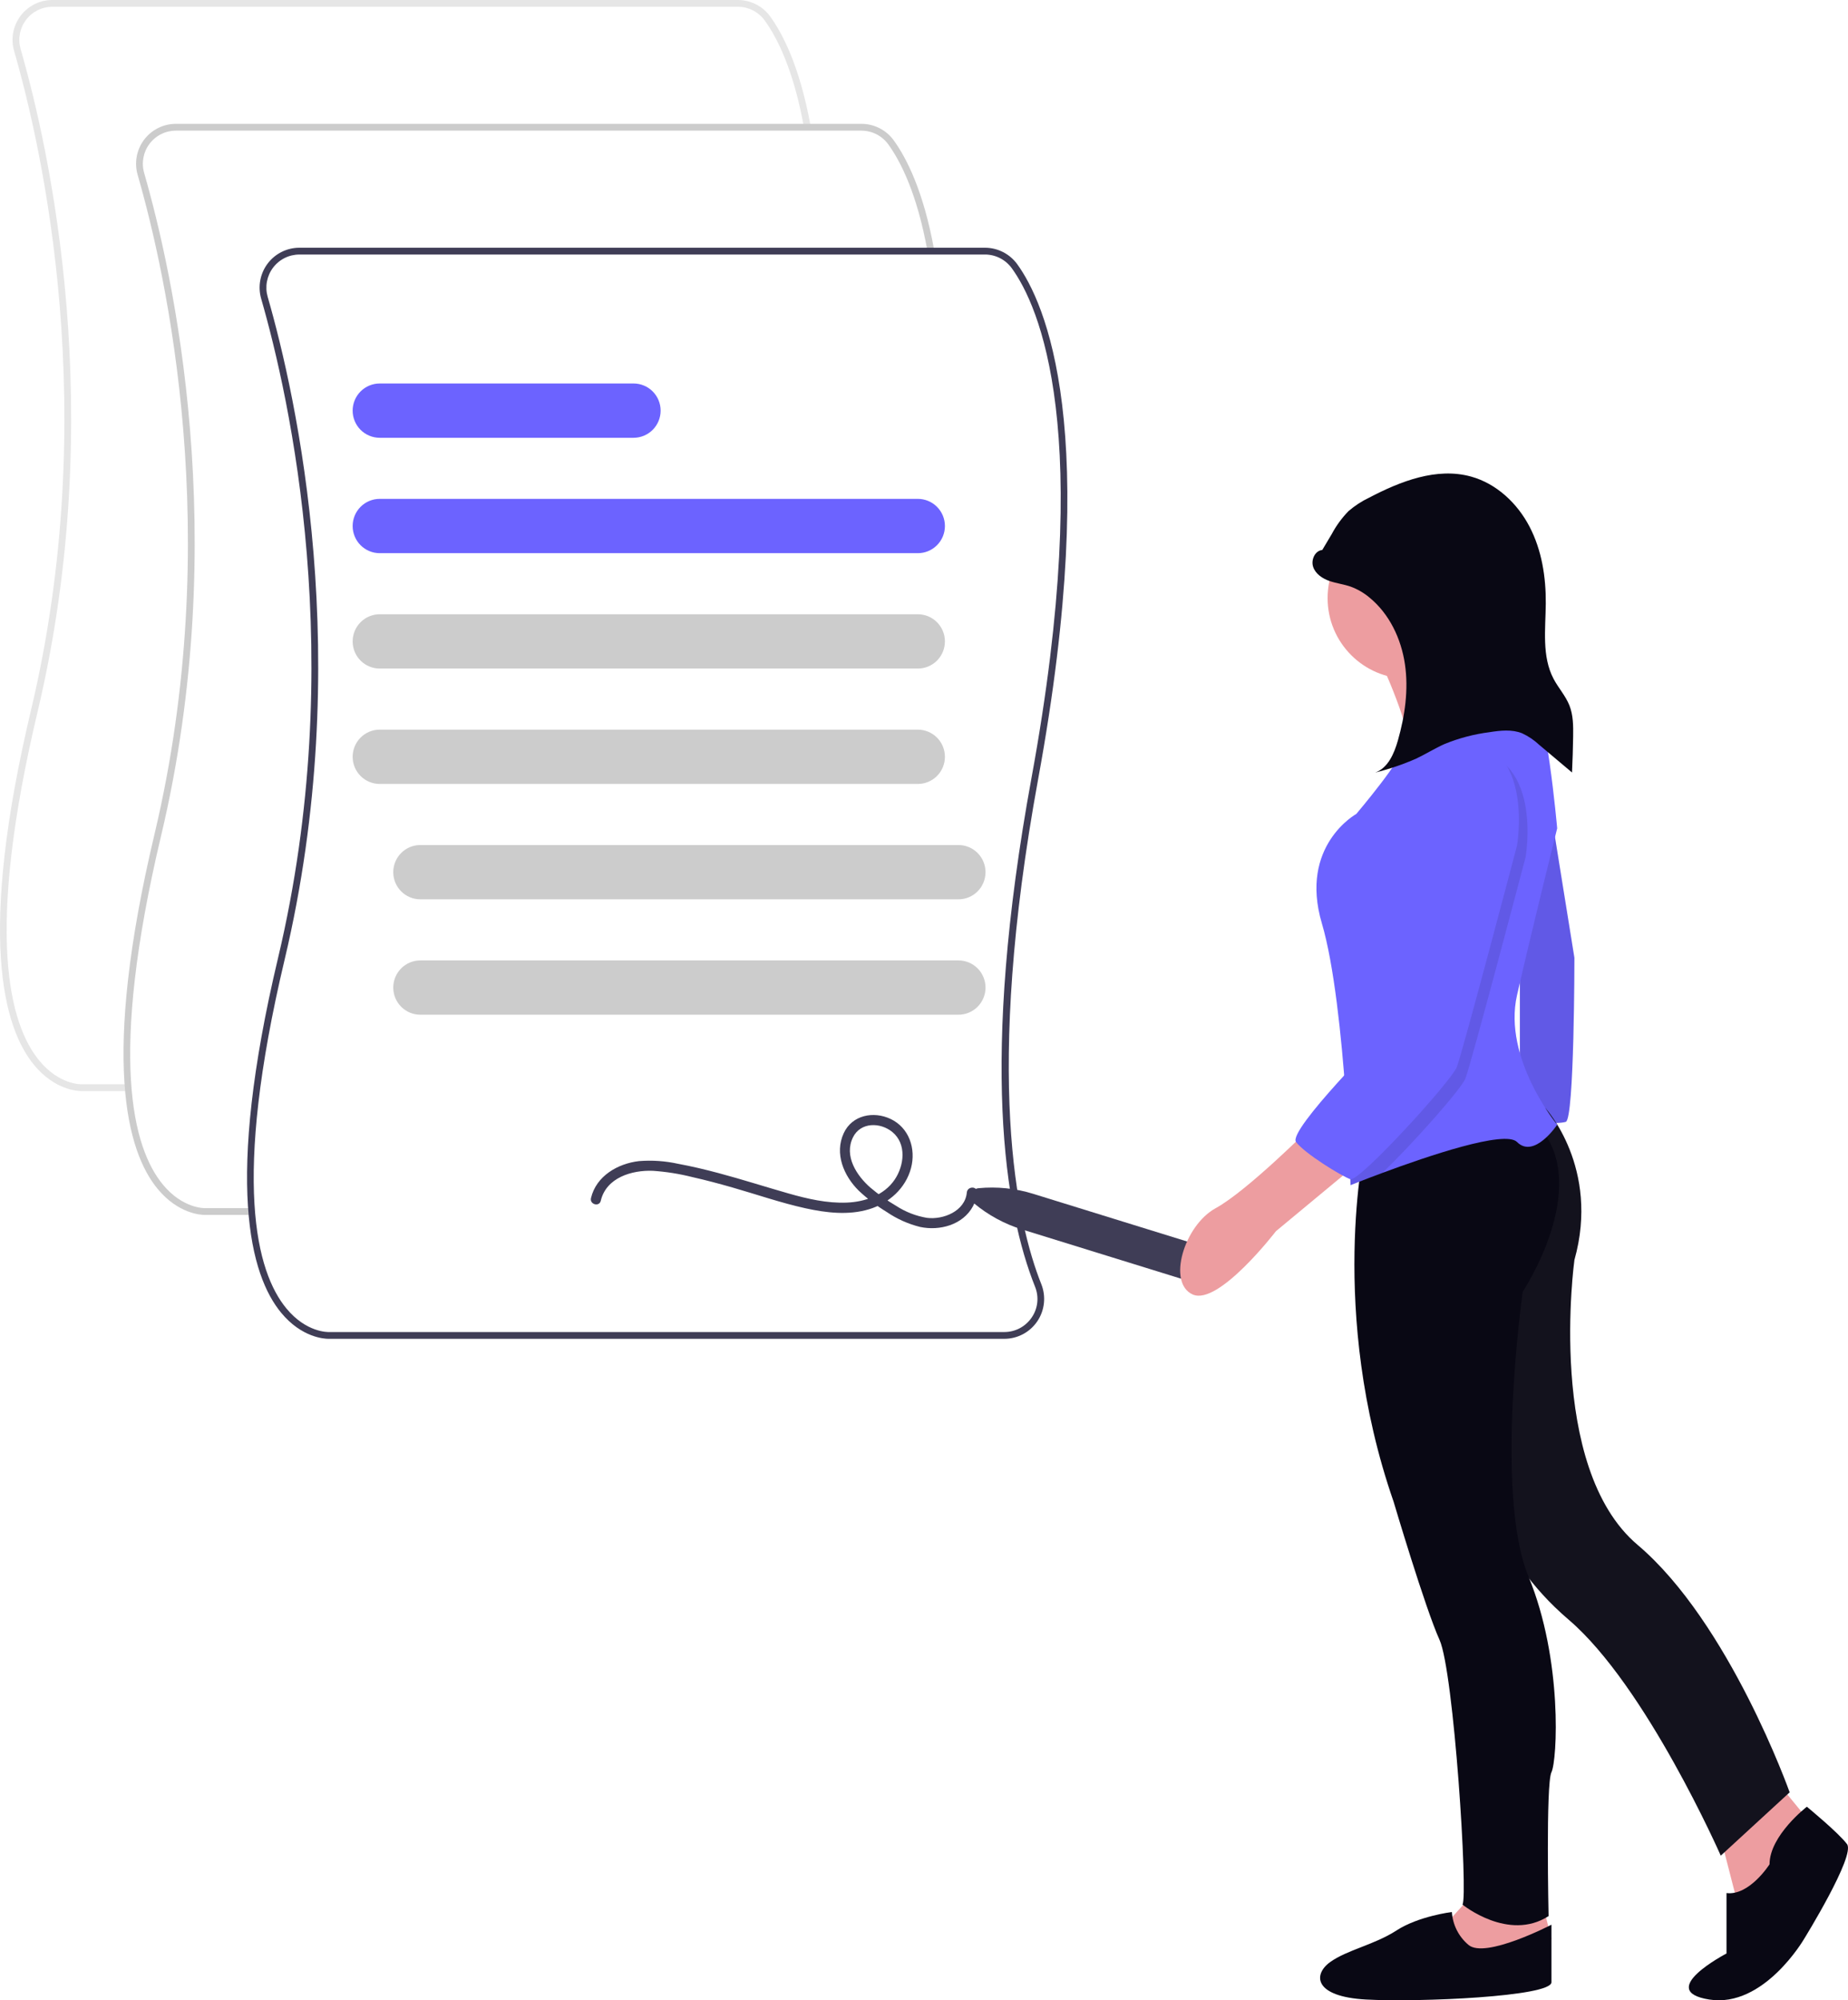
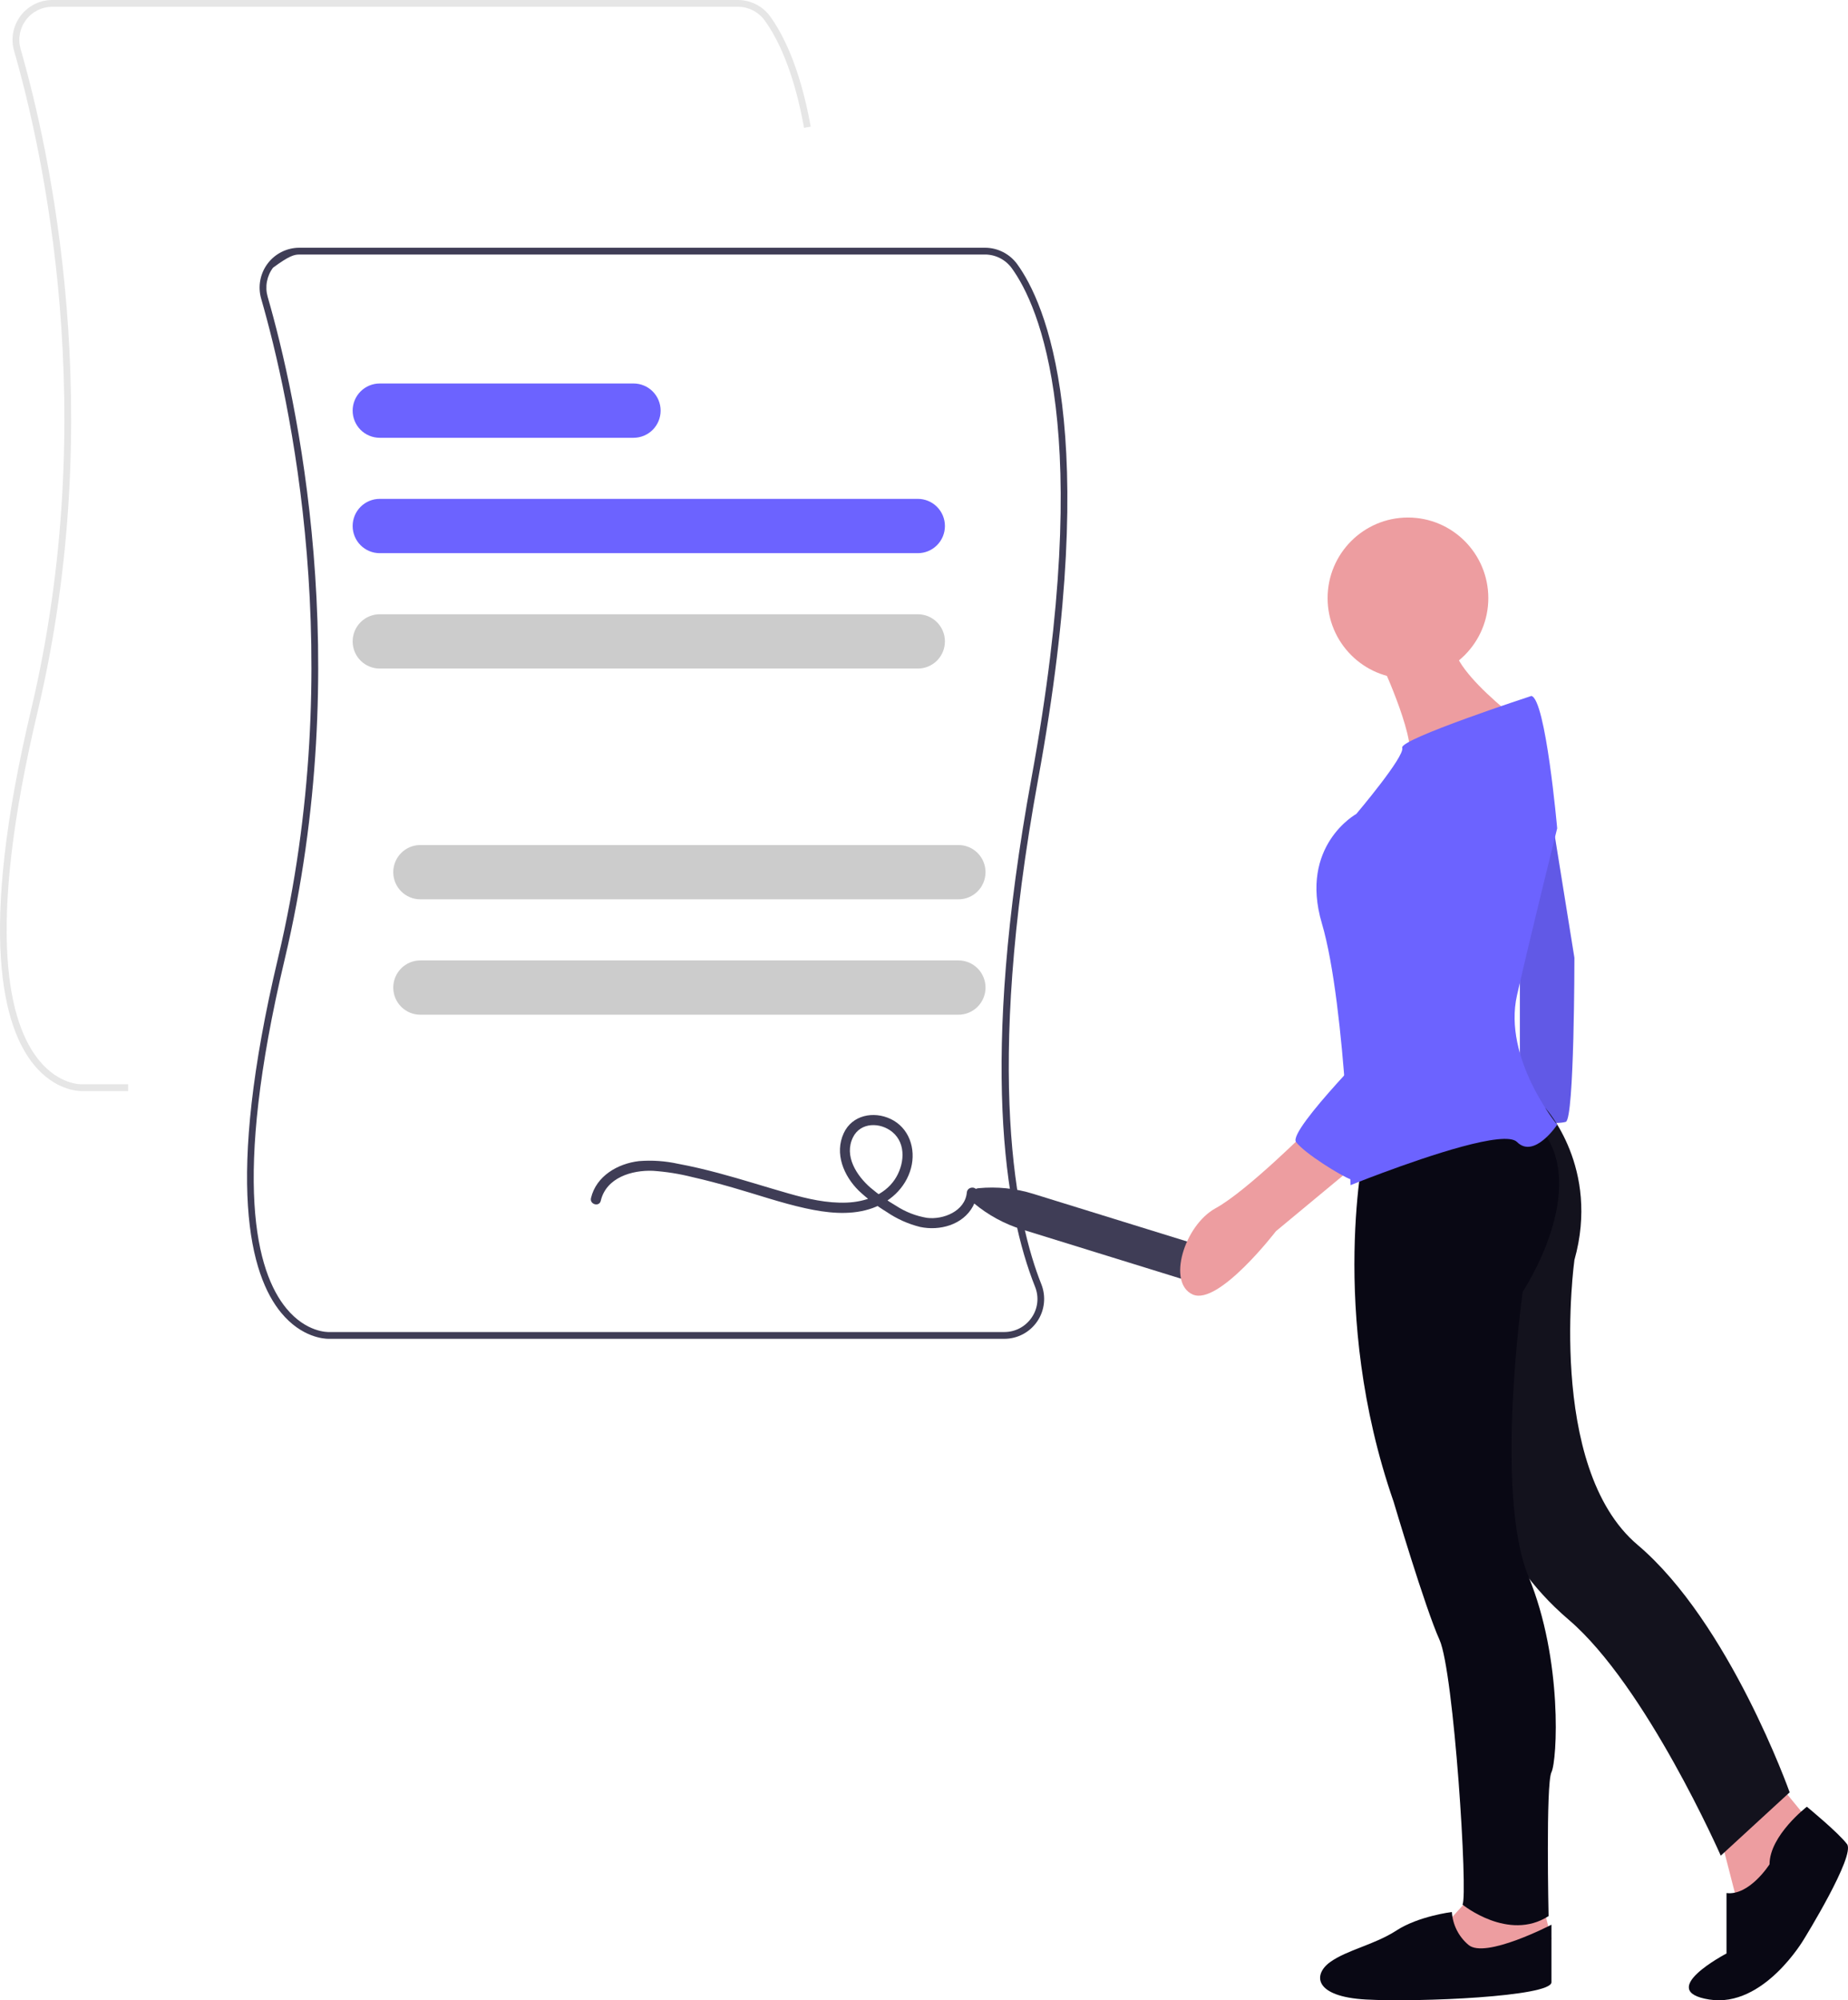
<svg xmlns="http://www.w3.org/2000/svg" width="353" height="382" viewBox="0 0 353 382" fill="none">
  <path d="M15.576 208.367C15.649 208.367 15.696 208.367 15.711 208.364H24.48V207.068H15.679C15.476 207.075 11.318 207.193 7.49 202.533C1.782 195.589 -2.906 178.398 7.178 135.937C20.738 78.841 9.429 28.401 3.937 9.365C3.666 8.423 3.618 7.431 3.795 6.467C3.973 5.503 4.372 4.594 4.96 3.811C5.548 3.028 6.31 2.394 7.185 1.957C8.061 1.52 9.025 1.293 10.003 1.295H140.963C141.958 1.296 142.94 1.533 143.827 1.986C144.714 2.439 145.482 3.095 146.069 3.902C148.396 7.11 151.588 13.274 153.586 24.418L154.858 24.189C152.817 12.802 149.521 6.457 147.115 3.138C146.408 2.166 145.482 1.375 144.413 0.83C143.344 0.284 142.162 -0.001 140.962 -0.002H10.001C8.823 -0.004 7.661 0.27 6.606 0.797C5.551 1.323 4.633 2.089 3.925 3.032C3.216 3.976 2.735 5.072 2.522 6.233C2.308 7.395 2.367 8.59 2.693 9.725C8.157 28.663 19.406 78.842 5.919 135.638C-4.307 178.694 0.609 196.261 6.534 203.411C10.441 208.128 14.747 208.367 15.576 208.367Z" fill="#E6E6E6" />
-   <path d="M39.172 232.023C39.246 232.023 39.292 232.023 39.307 232.02H48.077V230.724H39.276C39.071 230.73 34.915 230.849 31.086 226.189C25.378 219.245 20.691 202.054 30.775 159.593C44.335 102.497 33.025 52.057 27.533 33.02C27.263 32.079 27.214 31.087 27.392 30.123C27.569 29.159 27.968 28.25 28.557 27.467C29.145 26.684 29.907 26.049 30.782 25.613C31.657 25.176 32.622 24.949 33.599 24.95H164.559C165.555 24.952 166.536 25.188 167.424 25.641C168.311 26.094 169.079 26.75 169.666 27.556C171.993 30.764 175.185 36.928 177.183 48.072L178.456 47.843C176.415 36.456 173.118 30.112 170.712 26.792C170.005 25.82 169.08 25.03 168.011 24.484C166.942 23.939 165.759 23.654 164.56 23.652H33.598C32.42 23.651 31.257 23.924 30.202 24.451C29.148 24.978 28.229 25.743 27.52 26.687C26.812 27.631 26.331 28.727 26.118 29.889C25.904 31.05 25.963 32.246 26.29 33.381C31.753 52.319 43.003 102.498 29.515 159.293C19.289 202.35 24.206 219.916 30.13 227.067C34.038 231.784 38.344 232.023 39.172 232.023Z" fill="#CCCCCC" />
-   <path d="M62.768 255.679C62.841 255.679 62.888 255.679 62.903 255.676H191.844C193.086 255.678 194.309 255.374 195.406 254.792C196.503 254.21 197.442 253.367 198.139 252.338C198.836 251.308 199.271 250.123 199.405 248.885C199.539 247.648 199.369 246.397 198.909 245.241C194.231 233.522 187.932 205.408 198.307 148.777C210.559 81.905 199.59 57.738 194.307 50.451C193.6 49.479 192.675 48.689 191.605 48.143C190.536 47.597 189.354 47.312 188.155 47.311H57.194C56.016 47.309 54.853 47.583 53.799 48.11C52.744 48.636 51.826 49.402 51.117 50.345C50.409 51.288 49.928 52.384 49.715 53.546C49.501 54.707 49.56 55.903 49.886 57.038C55.349 75.975 66.599 126.154 53.111 182.95C42.885 226.006 47.801 243.573 53.726 250.723C57.634 255.441 61.94 255.679 62.768 255.679ZM188.154 48.606C189.15 48.608 190.132 48.844 191.019 49.298C191.907 49.751 192.675 50.407 193.262 51.214C198.448 58.365 209.198 82.166 197.037 148.545C187.125 202.645 191.932 231.252 197.711 245.725C198.1 246.679 198.246 247.716 198.136 248.742C198.026 249.768 197.662 250.75 197.079 251.599C196.5 252.457 195.721 253.159 194.809 253.645C193.896 254.13 192.879 254.383 191.846 254.383H62.872C62.668 254.393 58.511 254.508 54.682 249.848C48.974 242.903 44.286 225.713 54.371 183.251C67.93 126.156 56.621 75.716 51.129 56.679C50.858 55.737 50.81 54.745 50.988 53.782C51.165 52.818 51.564 51.908 52.152 51.126C52.741 50.343 53.503 49.708 54.378 49.271C55.253 48.835 56.218 48.608 57.195 48.609L188.154 48.606Z" fill="#3F3D56" />
+   <path d="M62.768 255.679C62.841 255.679 62.888 255.679 62.903 255.676H191.844C193.086 255.678 194.309 255.374 195.406 254.792C196.503 254.21 197.442 253.367 198.139 252.338C198.836 251.308 199.271 250.123 199.405 248.885C199.539 247.648 199.369 246.397 198.909 245.241C194.231 233.522 187.932 205.408 198.307 148.777C210.559 81.905 199.59 57.738 194.307 50.451C193.6 49.479 192.675 48.689 191.605 48.143C190.536 47.597 189.354 47.312 188.155 47.311H57.194C56.016 47.309 54.853 47.583 53.799 48.11C52.744 48.636 51.826 49.402 51.117 50.345C50.409 51.288 49.928 52.384 49.715 53.546C49.501 54.707 49.56 55.903 49.886 57.038C55.349 75.975 66.599 126.154 53.111 182.95C42.885 226.006 47.801 243.573 53.726 250.723C57.634 255.441 61.94 255.679 62.768 255.679ZM188.154 48.606C189.15 48.608 190.132 48.844 191.019 49.298C191.907 49.751 192.675 50.407 193.262 51.214C198.448 58.365 209.198 82.166 197.037 148.545C187.125 202.645 191.932 231.252 197.711 245.725C198.1 246.679 198.246 247.716 198.136 248.742C198.026 249.768 197.662 250.75 197.079 251.599C196.5 252.457 195.721 253.159 194.809 253.645C193.896 254.13 192.879 254.383 191.846 254.383H62.872C62.668 254.393 58.511 254.508 54.682 249.848C48.974 242.903 44.286 225.713 54.371 183.251C67.93 126.156 56.621 75.716 51.129 56.679C50.858 55.737 50.81 54.745 50.988 53.782C51.165 52.818 51.564 51.908 52.152 51.126C55.253 48.835 56.218 48.608 57.195 48.609L188.154 48.606Z" fill="#3F3D56" />
  <path d="M175.324 105.641H72.533C71.162 105.641 69.846 105.095 68.876 104.122C67.906 103.15 67.361 101.831 67.361 100.456C67.361 99.081 67.906 97.762 68.876 96.79C69.846 95.817 71.162 95.271 72.533 95.271H175.324C176.695 95.271 178.011 95.817 178.981 96.79C179.951 97.762 180.496 99.081 180.496 100.456C180.496 101.831 179.951 103.15 178.981 104.122C178.011 105.095 176.695 105.641 175.324 105.641Z" fill="#6C63FF" />
  <path d="M175.324 127.677H72.533C71.162 127.677 69.846 127.13 68.876 126.158C67.906 125.186 67.361 123.867 67.361 122.492C67.361 121.117 67.906 119.798 68.876 118.826C69.846 117.853 71.162 117.307 72.533 117.307H175.324C176.695 117.307 178.011 117.853 178.981 118.826C179.951 119.798 180.496 121.117 180.496 122.492C180.496 123.867 179.951 125.186 178.981 126.158C178.011 127.13 176.695 127.677 175.324 127.677Z" fill="#CCCCCC" />
-   <path d="M175.324 149.713H72.533C71.162 149.713 69.846 149.166 68.876 148.194C67.906 147.222 67.361 145.903 67.361 144.528C67.361 143.152 67.906 141.834 68.876 140.861C69.846 139.889 71.162 139.343 72.533 139.343H175.324C176.695 139.343 178.011 139.889 178.981 140.861C179.951 141.834 180.496 143.152 180.496 144.528C180.496 145.903 179.951 147.222 178.981 148.194C178.011 149.166 176.695 149.713 175.324 149.713Z" fill="#CCCCCC" />
  <path d="M183.08 171.748H80.29C78.918 171.748 77.603 171.202 76.633 170.229C75.663 169.257 75.118 167.938 75.118 166.563C75.118 165.188 75.663 163.869 76.633 162.897C77.603 161.924 78.918 161.378 80.29 161.378H183.08C184.452 161.378 185.768 161.924 186.738 162.897C187.707 163.869 188.252 165.188 188.252 166.563C188.252 167.938 187.707 169.257 186.738 170.229C185.768 171.202 184.452 171.748 183.08 171.748Z" fill="#CCCCCC" />
  <path d="M183.08 193.784H80.29C79.611 193.784 78.938 193.649 78.311 193.389C77.683 193.128 77.113 192.746 76.633 192.265C76.153 191.783 75.772 191.212 75.512 190.583C75.252 189.954 75.118 189.28 75.118 188.599C75.118 187.918 75.252 187.244 75.512 186.614C75.772 185.985 76.153 185.414 76.633 184.932C77.113 184.451 77.683 184.069 78.311 183.808C78.938 183.548 79.611 183.414 80.29 183.414H183.08C183.76 183.414 184.432 183.548 185.06 183.808C185.687 184.069 186.257 184.451 186.738 184.932C187.218 185.414 187.599 185.985 187.859 186.614C188.119 187.244 188.252 187.918 188.252 188.599C188.252 189.28 188.119 189.954 187.859 190.583C187.599 191.212 187.218 191.783 186.738 192.265C186.257 192.746 185.687 193.128 185.06 193.389C184.432 193.649 183.76 193.784 183.08 193.784Z" fill="#CCCCCC" />
  <path d="M121.019 83.605H72.533C71.162 83.605 69.846 83.059 68.876 82.087C67.906 81.114 67.361 79.796 67.361 78.42C67.361 77.045 67.906 75.727 68.876 74.754C69.846 73.782 71.162 73.236 72.533 73.236H121.019C122.391 73.236 123.707 73.782 124.677 74.754C125.646 75.727 126.191 77.045 126.191 78.42C126.191 79.796 125.646 81.114 124.677 82.087C123.707 83.059 122.391 83.605 121.019 83.605Z" fill="#6C63FF" />
  <path d="M114.758 229.314C115.802 224.884 120.704 223.432 124.713 223.594C127.245 223.765 129.757 224.164 132.219 224.785C134.794 225.363 137.345 226.047 139.885 226.772C144.539 228.103 149.144 229.712 153.874 230.752C157.813 231.618 162.092 232.126 166.019 230.93C169.794 229.781 172.996 226.96 174.024 223.059C174.992 219.384 173.663 215.365 170.11 213.685C166.872 212.153 162.777 212.932 161.171 216.396C159.362 220.302 161.171 224.562 164.037 227.388C165.666 228.923 167.451 230.283 169.363 231.446C171.302 232.771 173.461 233.741 175.739 234.31C179.479 235.111 183.934 233.931 185.862 230.348C186.291 229.537 186.549 228.647 186.62 227.732C186.734 226.486 184.794 226.494 184.681 227.732C184.354 231.298 180.187 232.969 177.071 232.578C174.968 232.228 172.96 231.447 171.172 230.282C169.447 229.274 167.812 228.117 166.286 226.826C163.643 224.534 161.166 220.76 162.941 217.183C164.386 214.271 168.154 214.299 170.445 216.178C173.22 218.453 172.725 222.583 170.895 225.285C168.868 228.277 165.195 229.533 161.731 229.666C157.97 229.813 154.236 228.947 150.64 227.923C146.171 226.651 141.747 225.227 137.256 224.029C134.707 223.35 132.138 222.736 129.543 222.258C127.089 221.716 124.568 221.541 122.063 221.739C118.016 222.208 113.886 224.57 112.889 228.8C112.603 230.017 114.472 230.536 114.759 229.317L114.758 229.314Z" fill="#3F3D56" />
  <path d="M186.018 229.773C185.772 229.568 185.593 229.295 185.502 228.988C185.412 228.682 185.413 228.355 185.508 228.049C185.602 227.744 185.784 227.473 186.031 227.271C186.279 227.069 186.58 226.945 186.898 226.915C190.424 226.573 193.982 226.939 197.366 227.99L231.834 238.662C232.28 238.8 232.694 239.025 233.054 239.324C233.413 239.622 233.71 239.989 233.928 240.403C234.147 240.817 234.281 241.27 234.325 241.736C234.368 242.202 234.319 242.672 234.182 243.119C234.044 243.567 233.82 243.982 233.522 244.343C233.224 244.703 232.858 245.001 232.445 245.22C232.032 245.438 231.58 245.573 231.115 245.617C230.65 245.66 230.181 245.612 229.735 245.474L195.268 234.804C191.882 233.759 188.738 232.048 186.018 229.773Z" fill="#3F3D56" />
  <path d="M263.463 125.763C263.463 125.763 270.315 140.326 269.219 144.723C268.578 147.395 268.868 150.207 270.041 152.691L282.649 152.141L294.435 140.876C294.435 140.876 276.62 128.513 277.716 122.466C278.812 116.419 263.463 125.763 263.463 125.763Z" fill="#ED9DA0" />
  <path d="M295.257 148.844L300.739 182.917C300.739 182.917 300.738 213.692 299.094 214.242C297.449 214.792 290.323 214.242 290.323 214.242V179.62L292.516 149.394L295.257 148.844Z" fill="#6C63FF" />
  <path opacity="0.1" d="M295.257 148.844L300.739 182.917C300.739 182.917 300.738 213.692 299.094 214.242C297.449 214.792 290.323 214.242 290.323 214.242V179.62L292.516 149.394L295.257 148.844Z" fill="black" />
  <path d="M328.147 348.884L332.533 365.921L339.111 360.975L345.141 347.236L337.467 337.893L328.147 348.884Z" fill="#ED9DA0" />
  <path d="M345.141 345.037C345.141 345.037 338.015 350.532 338.015 356.028C338.015 356.028 334.178 362.074 329.792 361.524V373.065C329.792 373.065 316.087 380.208 326.503 381.857C336.918 383.506 344.593 370.316 344.593 370.316C344.593 370.316 354.46 354.379 352.815 352.181C351.171 349.983 345.141 345.037 345.141 345.037Z" fill="#090814" />
  <path d="M295.217 211.644C295.217 211.644 305.674 223.035 300.74 240.619C300.74 240.619 295.258 280.188 312.8 295.025C330.342 309.863 341.853 342.287 341.853 342.287L328.697 354.378C328.697 354.378 314.444 321.954 299.643 309.316C284.842 296.678 283.198 282.388 283.198 282.388V232.379L280.456 211.494L295.217 211.644Z" fill="#090814" />
  <path opacity="0.1" d="M295.217 211.644C295.217 211.644 305.674 223.035 300.74 240.619C300.74 240.619 295.258 280.188 312.8 295.025C330.342 309.863 341.853 342.287 341.853 342.287L328.697 354.378C328.697 354.378 314.444 321.954 299.643 309.316C284.842 296.678 283.198 282.388 283.198 282.388V232.379L280.456 211.494L295.217 211.644Z" fill="#6F6F6F" />
  <path d="M281.552 361.524L276.07 367.569L278.263 372.516L284.842 374.714L296.354 370.318L294.709 363.723L281.552 361.524Z" fill="#ED9DA0" />
  <path d="M296.352 367.569C296.352 367.569 283.668 374.164 280.497 371.416C279.573 370.639 278.816 369.682 278.273 368.604C277.729 367.525 277.41 366.347 277.335 365.141C277.335 365.141 270.984 365.92 266.756 368.666C262.527 371.412 257.324 372.367 254.071 374.711C250.819 377.056 250.9 381.306 260.942 381.855C270.984 382.405 296.352 381.305 296.352 378.558L296.352 367.569Z" fill="#090814" />
  <path d="M260.721 218.639C260.721 218.639 253.595 250.512 266.203 286.786C266.203 286.786 272.233 307.121 274.973 313.164C277.714 319.208 280.456 362.075 279.36 363.724C279.36 363.724 288.131 370.868 295.806 365.922C295.806 365.922 295.257 340.642 296.354 338.444C297.451 336.247 298.547 317.012 291.969 301.074C285.39 285.137 290.874 246.668 290.874 246.668C290.874 246.668 304.025 226.883 294.16 215.341L260.721 218.639Z" fill="#090814" />
  <path d="M268.945 129.61C277.422 129.61 284.294 122.721 284.294 114.223C284.294 105.724 277.422 98.835 268.945 98.835C260.468 98.835 253.596 105.724 253.596 114.223C253.596 122.721 260.468 129.61 268.945 129.61Z" fill="#ED9DA0" />
  <path d="M297.449 214.792C297.449 214.792 293.064 221.387 289.775 218.089C287.456 215.764 272.612 220.815 264.047 223.997C260.461 225.327 257.978 226.332 257.978 226.332C257.978 226.332 257.743 218.716 257.046 209.071C256.246 198.002 254.843 184.252 252.496 176.325C248.111 161.486 259.075 155.441 259.075 155.441C259.075 155.441 268.394 144.451 267.848 142.801C267.301 141.152 292.516 132.909 292.516 132.909C295.256 133.459 297.449 158.189 297.449 158.189C297.449 158.189 292.516 177.973 289.775 190.064C287.034 202.155 297.449 214.792 297.449 214.792Z" fill="#6C63FF" />
  <path d="M250.306 215.341C250.306 215.341 238.246 227.431 232.216 230.729C226.186 234.026 222.897 245.017 227.831 247.215C232.765 249.414 243.728 235.125 243.728 235.125L259.625 221.936L250.306 215.341Z" fill="#ED9DA0" />
-   <path d="M252.586 105.03C251.183 105.156 250.382 106.926 250.835 108.263C251.288 109.599 252.588 110.473 253.916 110.94C255.245 111.407 256.665 111.567 257.995 112.03C259.318 112.515 260.545 113.23 261.62 114.141C265.409 117.252 267.653 121.992 268.367 126.85C269.081 131.707 268.367 136.683 267.023 141.405C266.309 143.906 265.144 146.647 262.706 147.535C265.371 146.876 267.976 145.99 270.492 144.888C272.335 144.018 274.066 142.916 275.929 142.089C278.687 140.961 281.581 140.2 284.536 139.826C286.611 139.501 288.805 139.253 290.754 140.04C291.949 140.597 293.049 141.34 294.012 142.243L300.282 147.523C300.391 145.228 300.464 142.931 300.498 140.632C300.529 138.634 300.521 136.579 299.787 134.722C299.061 132.888 297.685 131.393 296.764 129.651C294.485 125.336 295.227 120.143 295.27 115.263C295.314 110.211 294.503 105.061 292.17 100.582C289.837 96.103 285.852 92.352 280.992 91.011C274.442 89.202 267.537 91.892 261.518 95.047C260.101 95.722 258.78 96.584 257.59 97.61C256.325 98.905 255.25 100.375 254.397 101.974L251.415 106.981" fill="#090814" />
-   <path opacity="0.1" d="M291.42 163.682C291.42 163.682 281.004 203.25 279.908 205.998C279.119 207.971 269.832 218.468 264.05 223.998C260.464 225.326 257.981 226.331 257.981 226.331C257.981 226.331 257.745 218.712 257.049 209.07C261.511 204.105 266.204 199.403 266.204 199.403C266.204 199.403 271.138 169.177 270.589 157.635C270.041 146.093 281.553 143.347 281.553 143.347C294.708 144.997 291.42 163.682 291.42 163.682Z" fill="black" />
  <path d="M279.907 141.15C279.907 141.15 268.396 143.898 268.944 155.438C269.492 166.979 264.558 197.206 264.558 197.206C264.558 197.206 245.92 215.891 247.565 218.09C249.209 220.288 256.255 224.609 257.94 225.196C259.624 225.783 277.168 206.546 278.263 203.8C279.358 201.053 289.775 161.484 289.775 161.484C289.775 161.484 293.063 142.799 279.907 141.15Z" fill="#6C63FF" />
</svg>